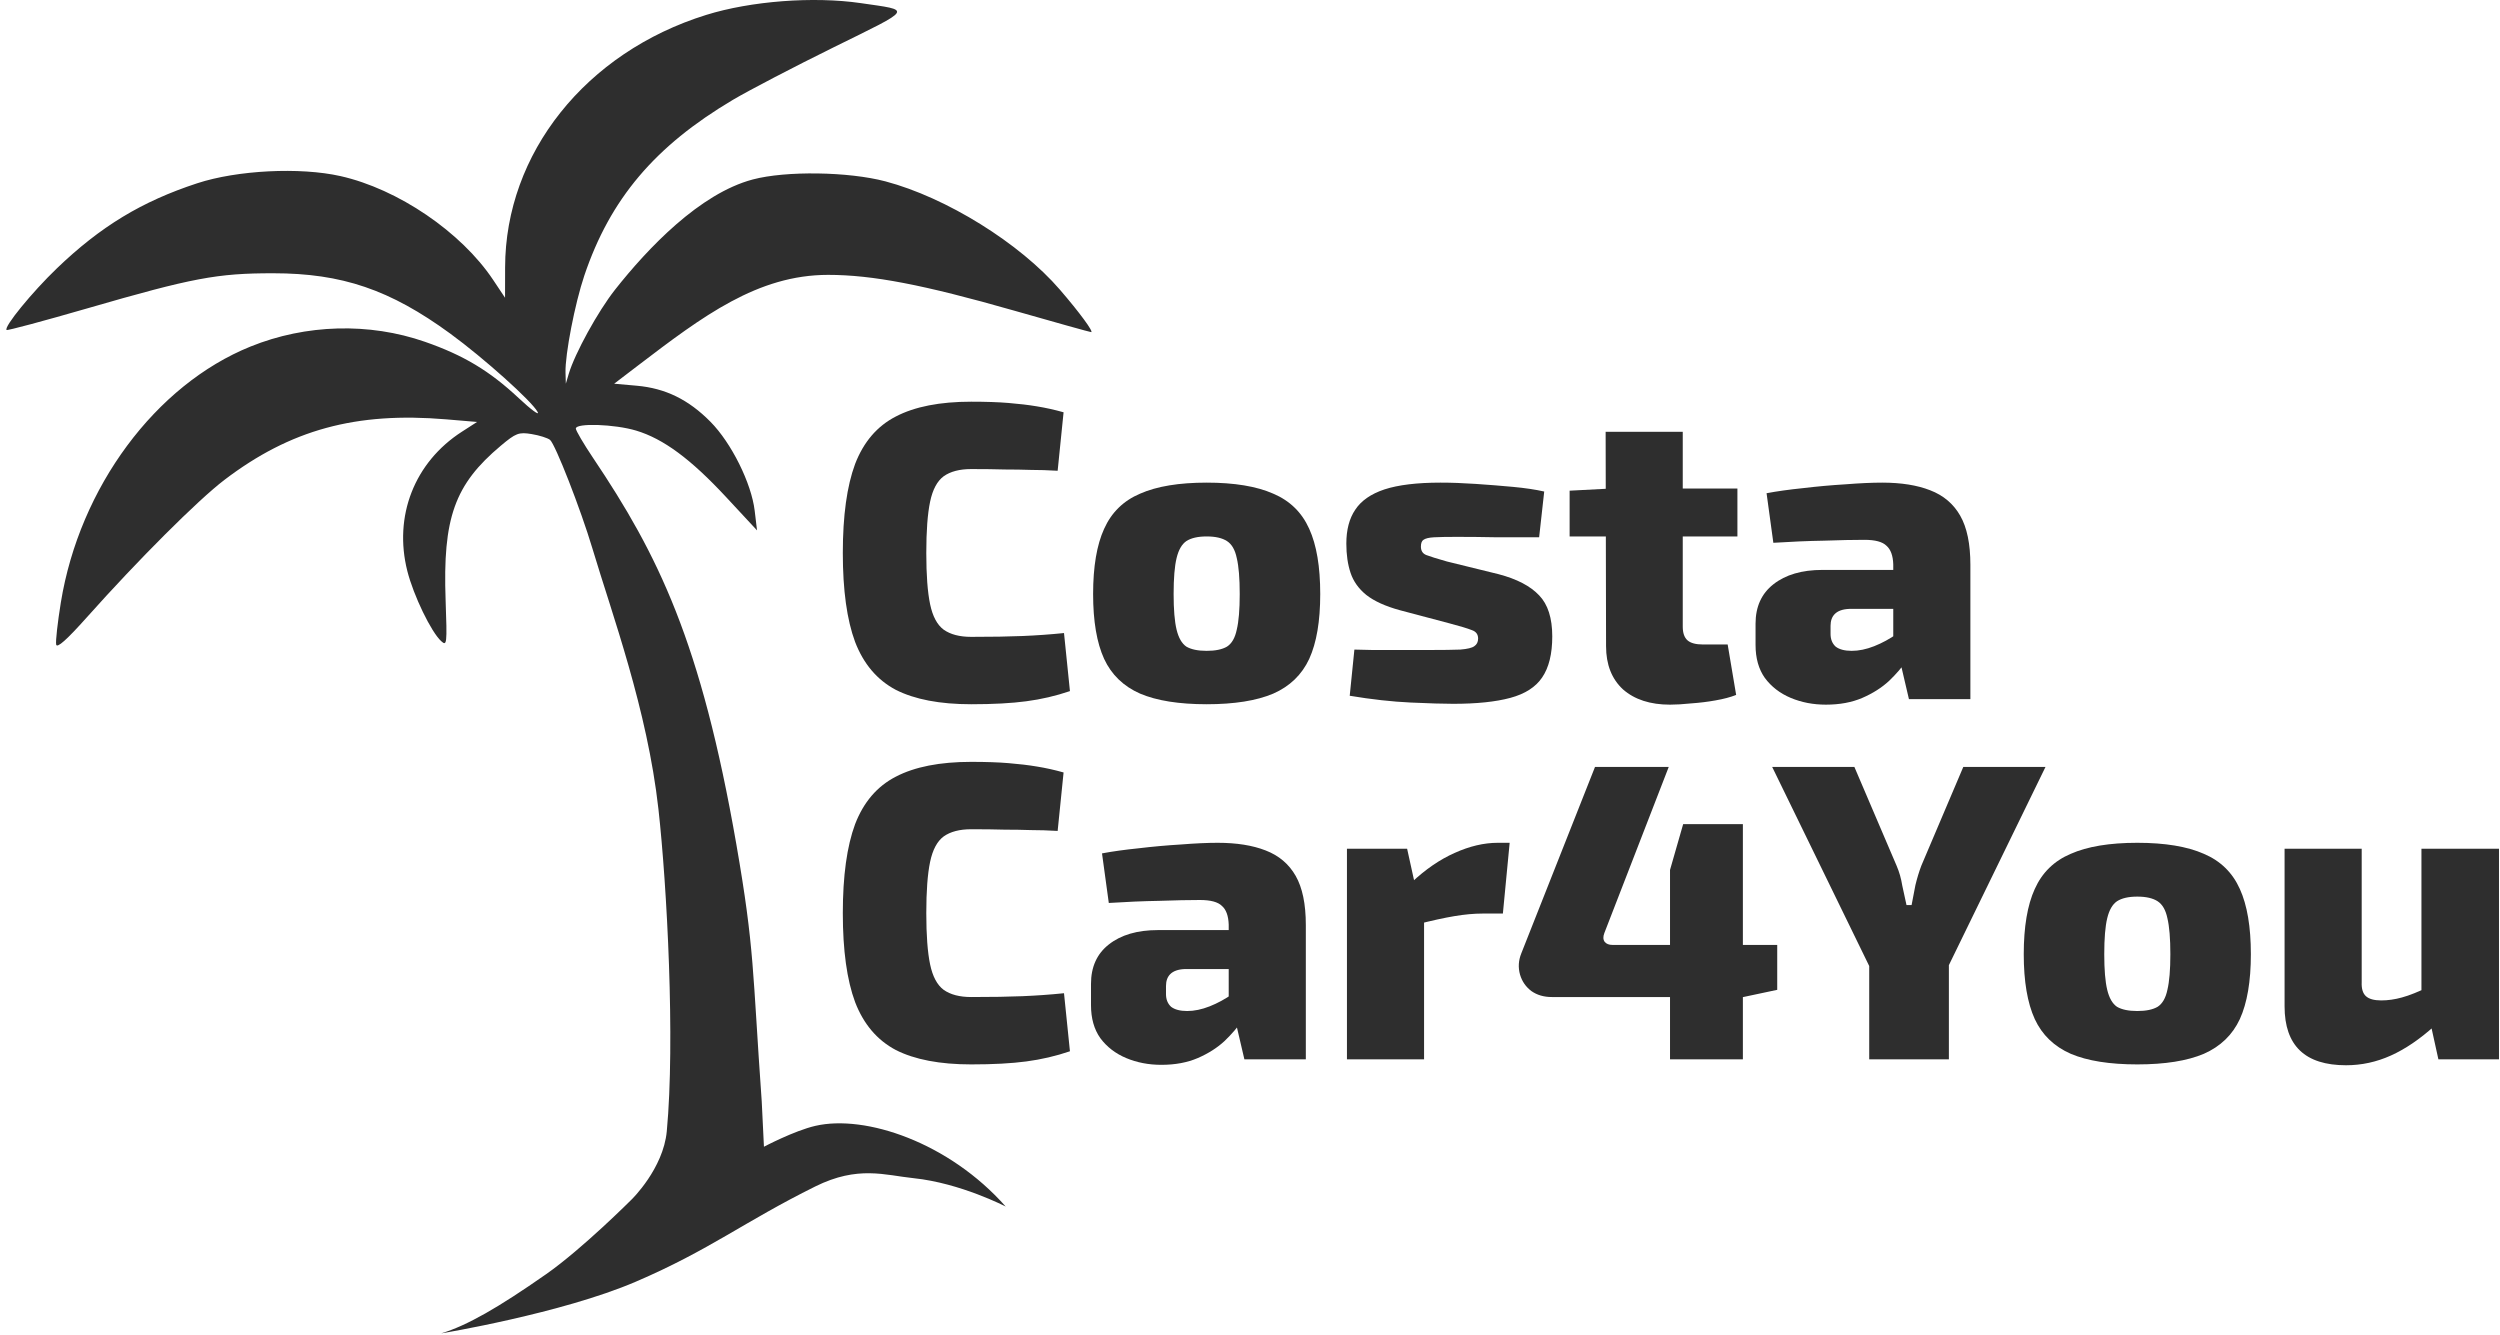
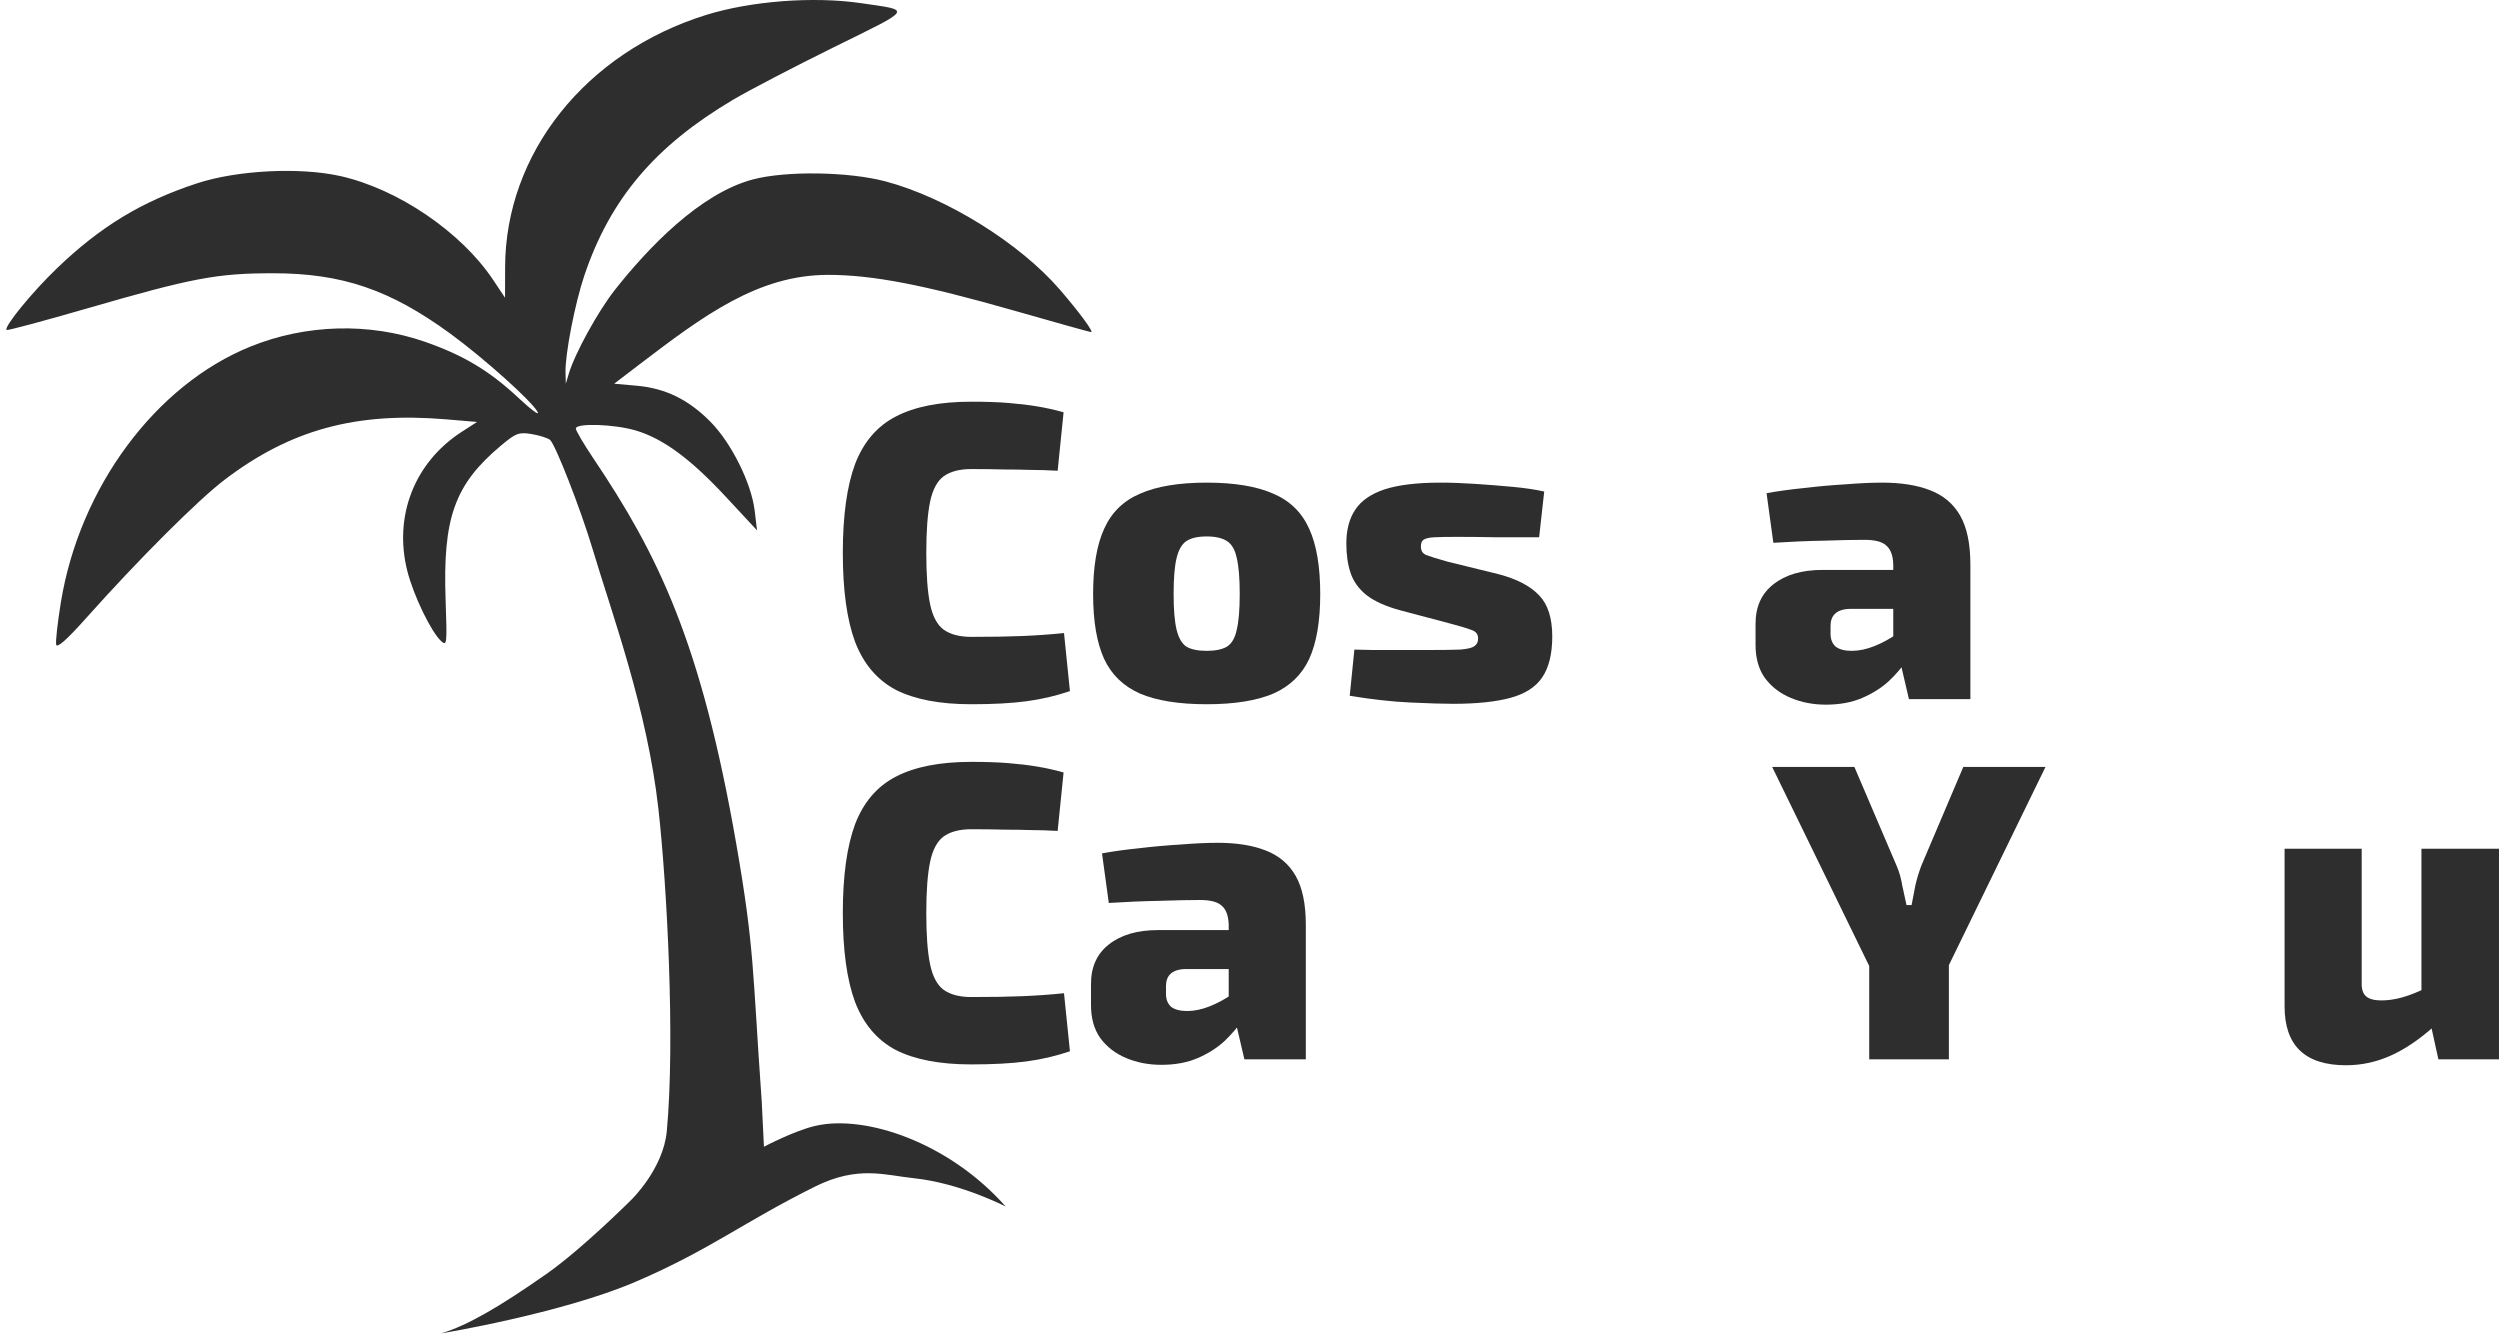
<svg xmlns="http://www.w3.org/2000/svg" width="118" height="63" viewBox="0 0 118 63" fill="none">
  <path d="M39.352 2.231C43.141 0.364 43.056 0.502 40.626 0.147C38.397 -0.178 35.447 0.047 33.336 0.703C27.647 2.472 23.85 7.237 23.841 12.621L23.838 14.054L23.277 13.212C21.77 10.951 18.786 8.922 16.068 8.311C14.16 7.882 11.196 8.031 9.306 8.651C6.689 9.509 4.745 10.688 2.682 12.669C1.508 13.797 0.172 15.434 0.311 15.575C0.346 15.611 2.065 15.15 4.131 14.552C9.09 13.115 10.247 12.897 12.897 12.898C16.146 12.9 18.409 13.671 21.249 15.744C22.836 16.902 25.112 18.943 25.375 19.444C25.478 19.64 25.074 19.344 24.478 18.786C23.103 17.501 21.883 16.769 20.056 16.132C17.428 15.217 14.441 15.298 11.824 16.357C7.34 18.169 3.756 23.006 2.872 28.436C2.719 29.379 2.619 30.273 2.651 30.423C2.69 30.61 3.152 30.199 4.104 29.132C6.515 26.428 9.344 23.602 10.59 22.653C13.705 20.28 16.802 19.434 21.058 19.793L22.518 19.916L21.8 20.378C19.562 21.82 18.569 24.359 19.227 26.957C19.519 28.11 20.348 29.827 20.823 30.261C21.095 30.51 21.107 30.401 21.033 28.33C20.894 24.443 21.456 22.87 23.636 21.04C24.349 20.441 24.486 20.389 25.091 20.488C25.459 20.548 25.85 20.672 25.961 20.762C26.209 20.964 27.41 24.04 27.959 25.878C28.893 29.005 30.551 33.469 31.078 38.19C31.481 41.8 31.872 49.113 31.472 53.397C31.308 55.159 29.82 56.612 29.801 56.627C29.801 56.627 27.484 58.948 25.772 60.145C23.521 61.719 22.044 62.567 20.823 62.936C20.823 62.936 26.5 62 30 60.5C33.5 59 35.097 57.679 38.483 56C40.5 55 41.771 55.47 43.121 55.61C45.337 55.84 47.47 56.95 47.47 56.95C44.794 53.923 40.846 52.595 38.483 53.141C37.487 53.371 36.058 54.126 36.058 54.126L35.954 51.994C35.512 45.766 35.621 44.829 34.758 39.865C33.089 30.279 31.062 26.183 27.997 21.62C27.547 20.95 27.179 20.323 27.179 20.227C27.179 19.958 29.01 20.019 30.022 20.323C31.31 20.709 32.604 21.666 34.274 23.464L35.732 25.034L35.621 24.105C35.467 22.808 34.522 20.906 33.535 19.909C32.497 18.859 31.41 18.327 30.055 18.206L28.989 18.111L30.13 17.24C33.175 14.918 35.764 12.974 39.086 12.974C41.176 12.974 43.577 13.435 47.858 14.659C49.814 15.218 51.454 15.676 51.502 15.676C51.636 15.676 50.941 14.732 50.028 13.674C48.13 11.473 44.667 9.323 41.795 8.561C40.048 8.099 37.095 8.056 35.531 8.471C33.02 9.138 30.573 11.72 29.028 13.676C28.225 14.694 27.133 16.679 26.845 17.646L26.707 18.111L26.692 17.584C26.669 16.731 27.136 14.322 27.58 13.007C28.799 9.393 30.908 6.899 34.592 4.713C35.338 4.271 37.48 3.154 39.352 2.231Z" fill="#2E2E2E" />
  <path d="M45.841 18.96C46.535 18.96 47.121 18.98 47.601 19.02C48.095 19.06 48.541 19.113 48.941 19.18C49.355 19.247 49.775 19.34 50.201 19.46L49.921 22.22C49.468 22.193 49.048 22.18 48.661 22.18C48.275 22.167 47.861 22.16 47.421 22.16C46.981 22.147 46.455 22.14 45.841 22.14C45.295 22.14 44.861 22.253 44.541 22.48C44.235 22.707 44.021 23.107 43.901 23.68C43.781 24.253 43.721 25.06 43.721 26.1C43.721 27.14 43.781 27.947 43.901 28.52C44.021 29.093 44.235 29.493 44.541 29.72C44.861 29.947 45.295 30.06 45.841 30.06C46.815 30.06 47.621 30.047 48.261 30.02C48.915 29.993 49.568 29.947 50.221 29.88L50.501 32.62C49.835 32.847 49.148 33.007 48.441 33.1C47.748 33.193 46.881 33.24 45.841 33.24C44.361 33.24 43.175 33.013 42.281 32.56C41.401 32.093 40.761 31.34 40.361 30.3C39.975 29.26 39.781 27.86 39.781 26.1C39.781 24.34 39.975 22.94 40.361 21.9C40.761 20.86 41.401 20.113 42.281 19.66C43.175 19.193 44.361 18.96 45.841 18.96Z" fill="#2E2E2E" />
  <path d="M56.955 22.78C58.261 22.78 59.308 22.953 60.095 23.3C60.882 23.633 61.448 24.187 61.795 24.96C62.142 25.72 62.315 26.747 62.315 28.04C62.315 29.32 62.142 30.34 61.795 31.1C61.448 31.847 60.882 32.393 60.095 32.74C59.308 33.073 58.261 33.24 56.955 33.24C55.648 33.24 54.602 33.073 53.815 32.74C53.028 32.393 52.462 31.847 52.115 31.1C51.768 30.34 51.595 29.32 51.595 28.04C51.595 26.747 51.768 25.72 52.115 24.96C52.462 24.187 53.028 23.633 53.815 23.3C54.602 22.953 55.648 22.78 56.955 22.78ZM56.955 25.32C56.541 25.32 56.221 25.393 55.995 25.54C55.782 25.687 55.628 25.953 55.535 26.34C55.441 26.727 55.395 27.293 55.395 28.04C55.395 28.773 55.441 29.333 55.535 29.72C55.628 30.107 55.782 30.373 55.995 30.52C56.221 30.653 56.541 30.72 56.955 30.72C57.368 30.72 57.688 30.653 57.915 30.52C58.142 30.373 58.295 30.107 58.375 29.72C58.468 29.333 58.515 28.773 58.515 28.04C58.515 27.293 58.468 26.727 58.375 26.34C58.295 25.953 58.142 25.687 57.915 25.54C57.688 25.393 57.368 25.32 56.955 25.32Z" fill="#2E2E2E" />
  <path d="M67.987 22.78C68.507 22.78 69.06 22.8 69.647 22.84C70.247 22.88 70.833 22.927 71.407 22.98C71.98 23.033 72.473 23.107 72.887 23.2L72.647 25.36C71.993 25.36 71.333 25.36 70.667 25.36C70.013 25.347 69.38 25.34 68.767 25.34C68.287 25.34 67.927 25.347 67.687 25.36C67.447 25.373 67.28 25.413 67.187 25.48C67.107 25.533 67.067 25.64 67.067 25.8C67.067 26 67.153 26.133 67.327 26.2C67.5 26.267 67.82 26.367 68.287 26.5L70.727 27.1C71.593 27.327 72.233 27.66 72.647 28.1C73.06 28.527 73.267 29.173 73.267 30.04C73.267 30.867 73.107 31.513 72.787 31.98C72.48 32.433 71.98 32.753 71.287 32.94C70.593 33.127 69.693 33.22 68.587 33.22C68.133 33.22 67.467 33.2 66.587 33.16C65.707 33.12 64.747 33.013 63.707 32.84L63.927 30.66C64.127 30.66 64.413 30.667 64.787 30.68C65.173 30.68 65.6 30.68 66.067 30.68C66.533 30.68 66.993 30.68 67.447 30.68C68.1 30.68 68.593 30.673 68.927 30.66C69.26 30.633 69.48 30.58 69.587 30.5C69.707 30.42 69.767 30.3 69.767 30.14C69.767 29.94 69.667 29.807 69.467 29.74C69.267 29.66 68.913 29.553 68.407 29.42L66.067 28.8C65.387 28.613 64.86 28.373 64.487 28.08C64.127 27.787 63.88 27.44 63.747 27.04C63.613 26.64 63.547 26.18 63.547 25.66C63.547 25.007 63.687 24.473 63.967 24.06C64.247 23.633 64.707 23.313 65.347 23.1C66 22.887 66.88 22.78 67.987 22.78Z" fill="#2E2E2E" />
-   <path d="M79.426 20.38V29.58C79.426 29.873 79.499 30.087 79.646 30.22C79.793 30.353 80.039 30.42 80.386 30.42H81.546L81.946 32.8C81.679 32.907 81.353 32.993 80.966 33.06C80.593 33.127 80.213 33.173 79.826 33.2C79.439 33.24 79.106 33.26 78.826 33.26C77.893 33.26 77.153 33.02 76.606 32.54C76.073 32.047 75.806 31.367 75.806 30.5L75.786 20.38H79.426ZM82.006 23.06V25.32H74.086V23.16L76.006 23.06H82.006Z" fill="#2E2E2E" />
  <path d="M88.842 22.78C89.735 22.78 90.489 22.9 91.102 23.14C91.729 23.38 92.202 23.78 92.522 24.34C92.842 24.9 93.002 25.673 93.002 26.66V33H90.102L89.602 30.86L89.362 30.5V26.64C89.349 26.227 89.242 25.933 89.042 25.76C88.855 25.573 88.509 25.48 88.002 25.48C87.482 25.48 86.842 25.493 86.082 25.52C85.322 25.533 84.529 25.567 83.702 25.62L83.382 23.28C83.875 23.187 84.449 23.107 85.102 23.04C85.769 22.96 86.435 22.9 87.102 22.86C87.769 22.807 88.349 22.78 88.842 22.78ZM91.562 26.9L91.542 28.74H87.282C86.975 28.753 86.749 28.833 86.602 28.98C86.469 29.113 86.402 29.3 86.402 29.54V29.92C86.402 30.173 86.482 30.373 86.642 30.52C86.815 30.653 87.069 30.72 87.402 30.72C87.735 30.72 88.089 30.647 88.462 30.5C88.835 30.353 89.202 30.153 89.562 29.9C89.922 29.647 90.235 29.373 90.502 29.08V30.36C90.395 30.573 90.229 30.84 90.002 31.16C89.789 31.48 89.509 31.807 89.162 32.14C88.815 32.46 88.395 32.727 87.902 32.94C87.409 33.153 86.835 33.26 86.182 33.26C85.582 33.26 85.029 33.153 84.522 32.94C84.015 32.727 83.609 32.413 83.302 32C83.009 31.587 82.862 31.067 82.862 30.44V29.44C82.862 28.64 83.142 28.02 83.702 27.58C84.275 27.127 85.049 26.9 86.022 26.9H91.562Z" fill="#2E2E2E" />
  <path d="M45.841 35.96C46.535 35.96 47.121 35.98 47.601 36.02C48.095 36.06 48.541 36.113 48.941 36.18C49.355 36.247 49.775 36.34 50.201 36.46L49.921 39.22C49.468 39.193 49.048 39.18 48.661 39.18C48.275 39.167 47.861 39.16 47.421 39.16C46.981 39.147 46.455 39.14 45.841 39.14C45.295 39.14 44.861 39.253 44.541 39.48C44.235 39.707 44.021 40.107 43.901 40.68C43.781 41.253 43.721 42.06 43.721 43.1C43.721 44.14 43.781 44.947 43.901 45.52C44.021 46.093 44.235 46.493 44.541 46.72C44.861 46.947 45.295 47.06 45.841 47.06C46.815 47.06 47.621 47.047 48.261 47.02C48.915 46.993 49.568 46.947 50.221 46.88L50.501 49.62C49.835 49.847 49.148 50.007 48.441 50.1C47.748 50.193 46.881 50.24 45.841 50.24C44.361 50.24 43.175 50.013 42.281 49.56C41.401 49.093 40.761 48.34 40.361 47.3C39.975 46.26 39.781 44.86 39.781 43.1C39.781 41.34 39.975 39.94 40.361 38.9C40.761 37.86 41.401 37.113 42.281 36.66C43.175 36.193 44.361 35.96 45.841 35.96Z" fill="#2E2E2E" />
  <path d="M57.475 39.78C58.368 39.78 59.121 39.9 59.735 40.14C60.361 40.38 60.835 40.78 61.155 41.34C61.475 41.9 61.635 42.673 61.635 43.66V50H58.735L58.235 47.86L57.995 47.5V43.64C57.981 43.227 57.875 42.933 57.675 42.76C57.488 42.573 57.142 42.48 56.635 42.48C56.115 42.48 55.475 42.493 54.715 42.52C53.955 42.533 53.161 42.567 52.335 42.62L52.015 40.28C52.508 40.187 53.081 40.107 53.735 40.04C54.401 39.96 55.068 39.9 55.735 39.86C56.401 39.807 56.981 39.78 57.475 39.78ZM60.195 43.9L60.175 45.74H55.915C55.608 45.753 55.382 45.833 55.235 45.98C55.102 46.113 55.035 46.3 55.035 46.54V46.92C55.035 47.173 55.115 47.373 55.275 47.52C55.448 47.653 55.702 47.72 56.035 47.72C56.368 47.72 56.721 47.647 57.095 47.5C57.468 47.353 57.835 47.153 58.195 46.9C58.555 46.647 58.868 46.373 59.135 46.08V47.36C59.028 47.573 58.861 47.84 58.635 48.16C58.422 48.48 58.142 48.807 57.795 49.14C57.448 49.46 57.028 49.727 56.535 49.94C56.041 50.153 55.468 50.26 54.815 50.26C54.215 50.26 53.661 50.153 53.155 49.94C52.648 49.727 52.242 49.413 51.935 49C51.642 48.587 51.495 48.067 51.495 47.44V46.44C51.495 45.64 51.775 45.02 52.335 44.58C52.908 44.127 53.681 43.9 54.655 43.9H60.195Z" fill="#2E2E2E" />
-   <path d="M66.416 40.06L66.856 42.06L67.216 42.32V50H63.576V40.06H66.416ZM71.256 39.78L70.936 43.12H69.976C69.576 43.12 69.136 43.16 68.656 43.24C68.176 43.32 67.569 43.453 66.836 43.64L66.616 41.66C67.283 41.033 67.963 40.567 68.656 40.26C69.363 39.94 70.043 39.78 70.696 39.78H71.256Z" fill="#2E2E2E" />
-   <path d="M78.764 36.2L75.725 44.04C75.658 44.213 75.665 44.353 75.745 44.46C75.825 44.553 75.945 44.6 76.105 44.6H83.885V46.72L82.284 47.06H73.245C72.871 47.06 72.551 46.967 72.284 46.78C72.018 46.58 71.838 46.32 71.745 46C71.651 45.667 71.671 45.333 71.805 45L75.284 36.2H78.764ZM82.264 38.9V50H78.825V41.06L79.445 38.9H82.264Z" fill="#2E2E2E" />
  <path d="M96.547 36.2L91.887 45.76H88.307L83.647 36.2H87.527L89.527 40.88C89.647 41.16 89.734 41.467 89.787 41.8C89.854 42.12 89.921 42.427 89.987 42.72H90.227C90.281 42.427 90.341 42.113 90.407 41.78C90.487 41.447 90.581 41.14 90.687 40.86L92.667 36.2H96.547ZM91.987 43.58V50H88.227V43.58H91.987Z" fill="#2E2E2E" />
-   <path d="M100.881 39.78C102.187 39.78 103.234 39.953 104.021 40.3C104.807 40.633 105.374 41.187 105.721 41.96C106.067 42.72 106.241 43.747 106.241 45.04C106.241 46.32 106.067 47.34 105.721 48.1C105.374 48.847 104.807 49.393 104.021 49.74C103.234 50.073 102.187 50.24 100.881 50.24C99.574 50.24 98.527 50.073 97.741 49.74C96.954 49.393 96.387 48.847 96.041 48.1C95.694 47.34 95.521 46.32 95.521 45.04C95.521 43.747 95.694 42.72 96.041 41.96C96.387 41.187 96.954 40.633 97.741 40.3C98.527 39.953 99.574 39.78 100.881 39.78ZM100.881 42.32C100.467 42.32 100.147 42.393 99.921 42.54C99.707 42.687 99.554 42.953 99.461 43.34C99.367 43.727 99.321 44.293 99.321 45.04C99.321 45.773 99.367 46.333 99.461 46.72C99.554 47.107 99.707 47.373 99.921 47.52C100.147 47.653 100.467 47.72 100.881 47.72C101.294 47.72 101.614 47.653 101.841 47.52C102.067 47.373 102.221 47.107 102.301 46.72C102.394 46.333 102.441 45.773 102.441 45.04C102.441 44.293 102.394 43.727 102.301 43.34C102.221 42.953 102.067 42.687 101.841 42.54C101.614 42.393 101.294 42.32 100.881 42.32Z" fill="#2E2E2E" />
  <path d="M111.472 40.06V46.36C111.459 46.667 111.526 46.887 111.672 47.02C111.819 47.153 112.059 47.22 112.392 47.22C112.712 47.22 113.039 47.173 113.372 47.08C113.719 46.987 114.152 46.813 114.672 46.56L114.912 48.42C114.219 49.047 113.532 49.513 112.852 49.82C112.172 50.127 111.466 50.28 110.732 50.28C108.799 50.28 107.832 49.353 107.832 47.5V40.06H111.472ZM117.952 40.06V50H115.092L114.652 48L114.292 47.76V40.06H117.952Z" fill="#2E2E2E" />
</svg>